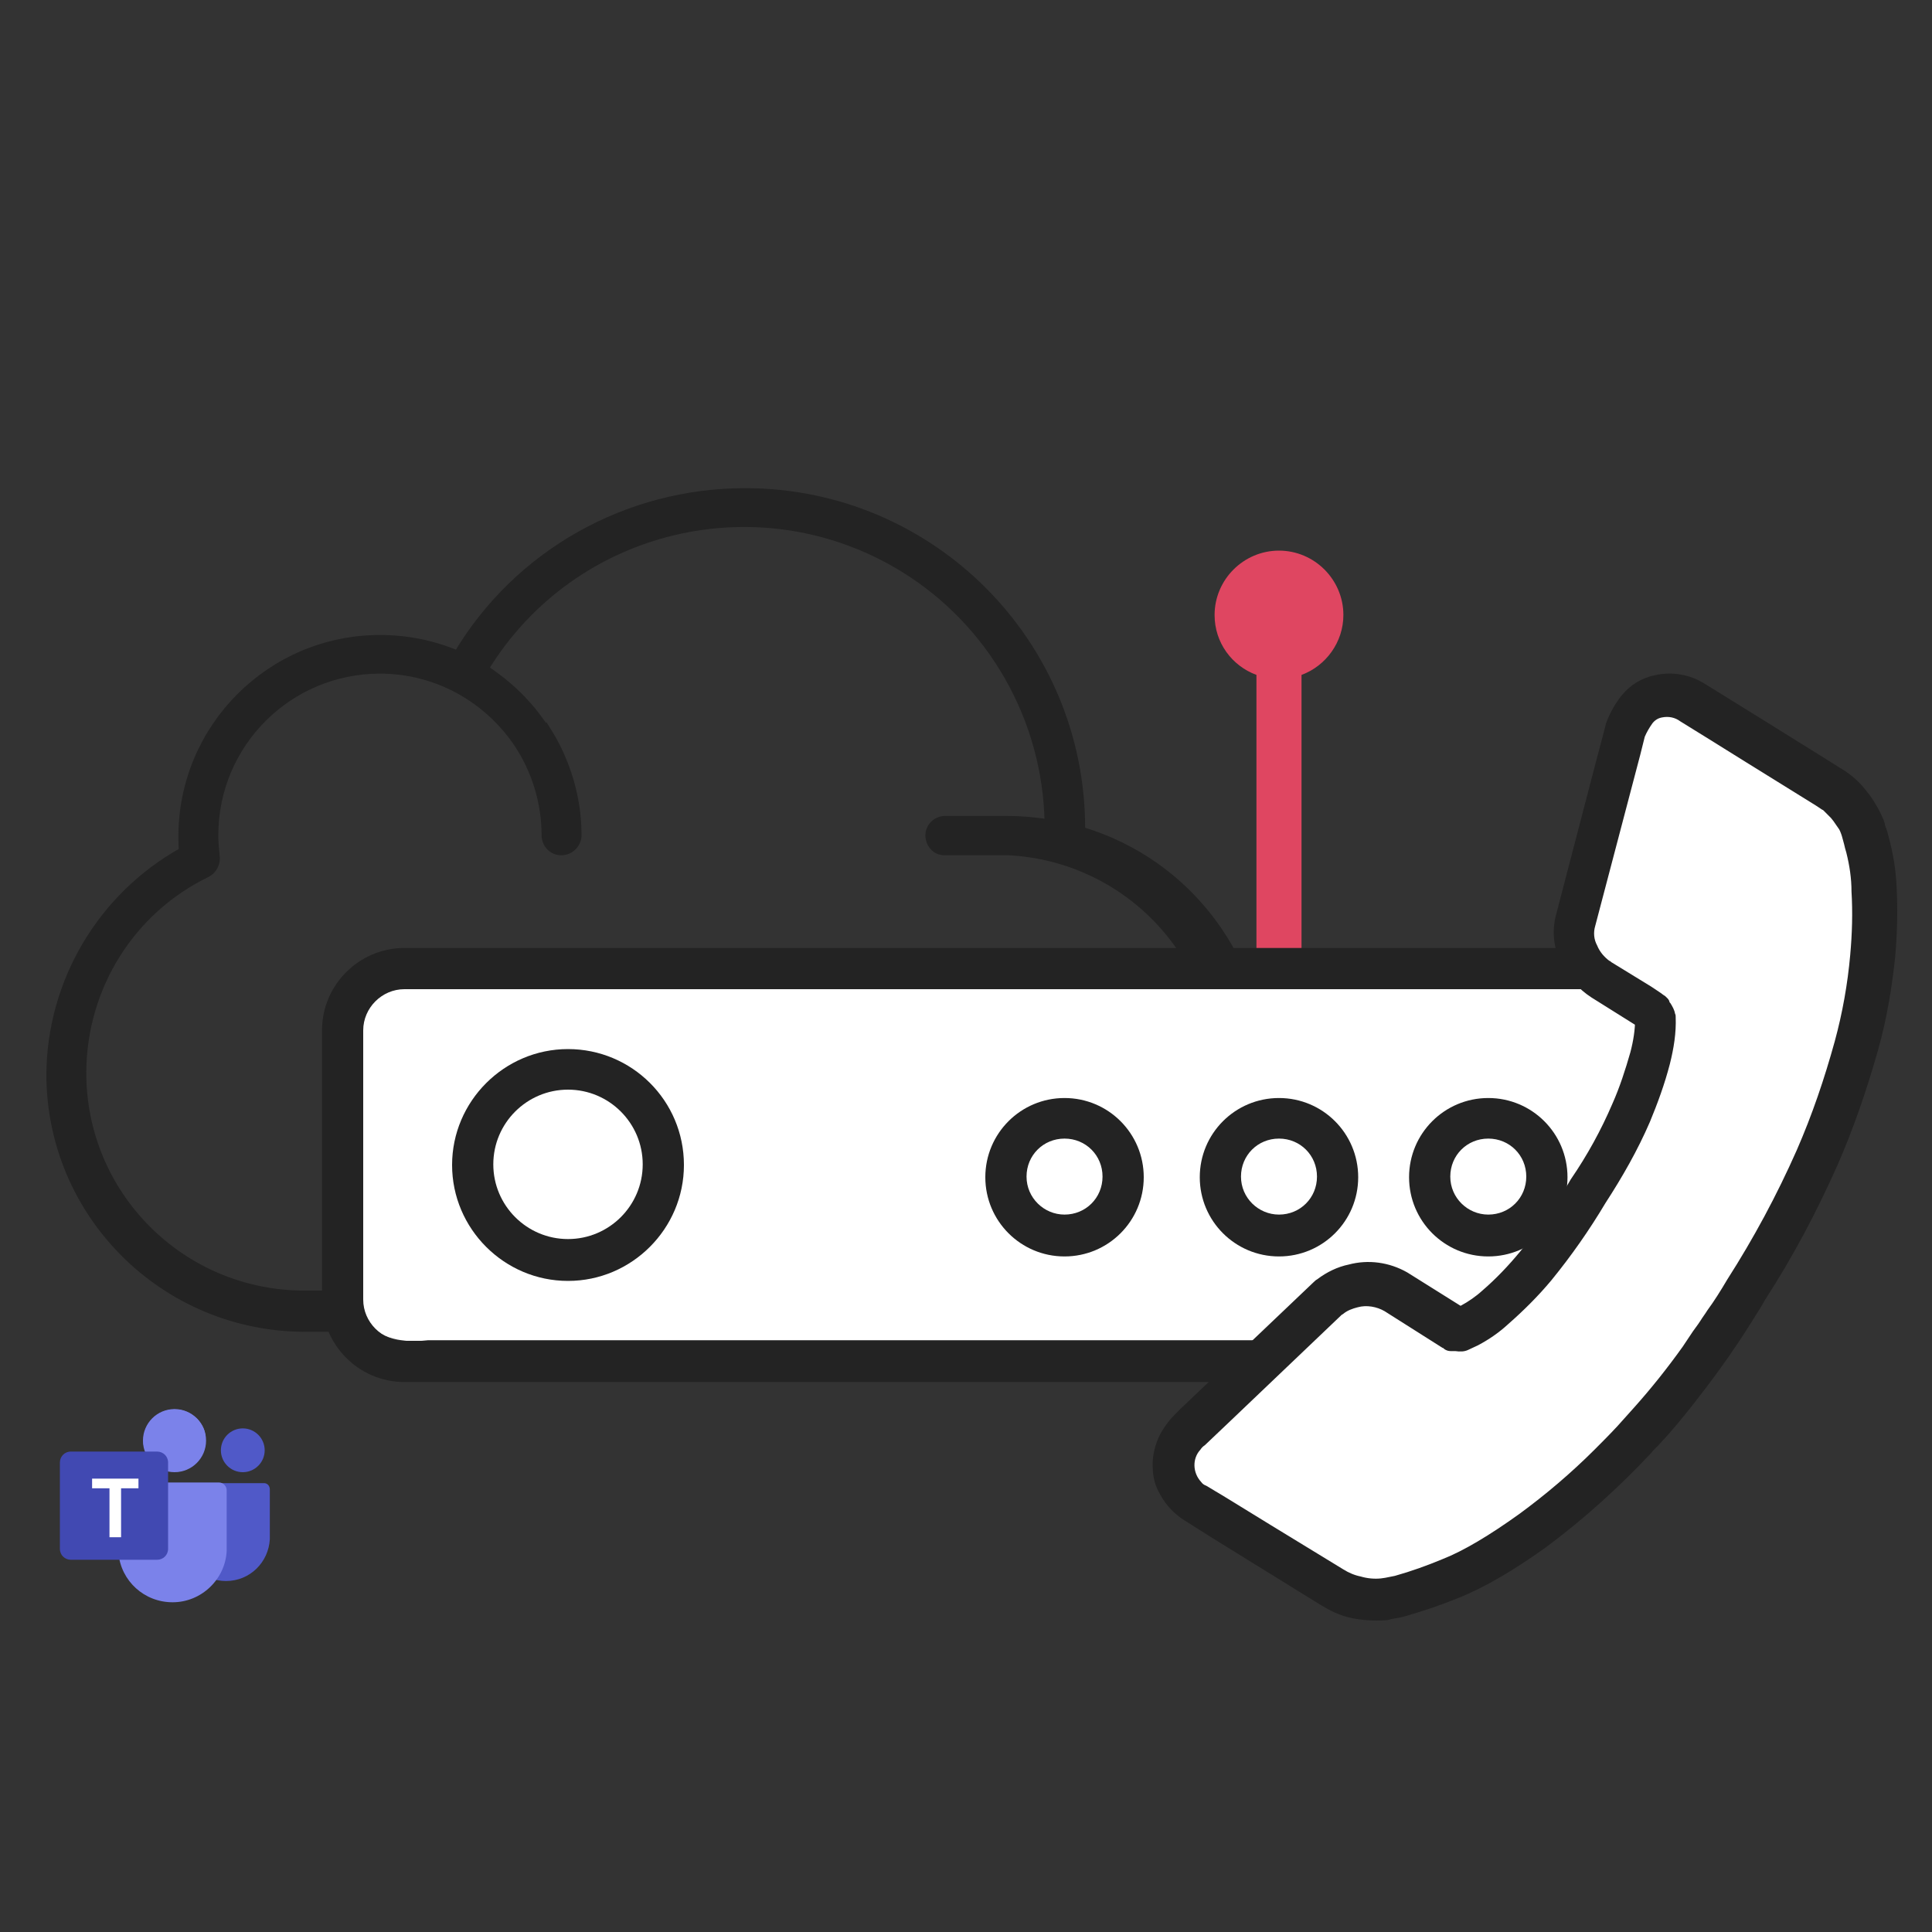
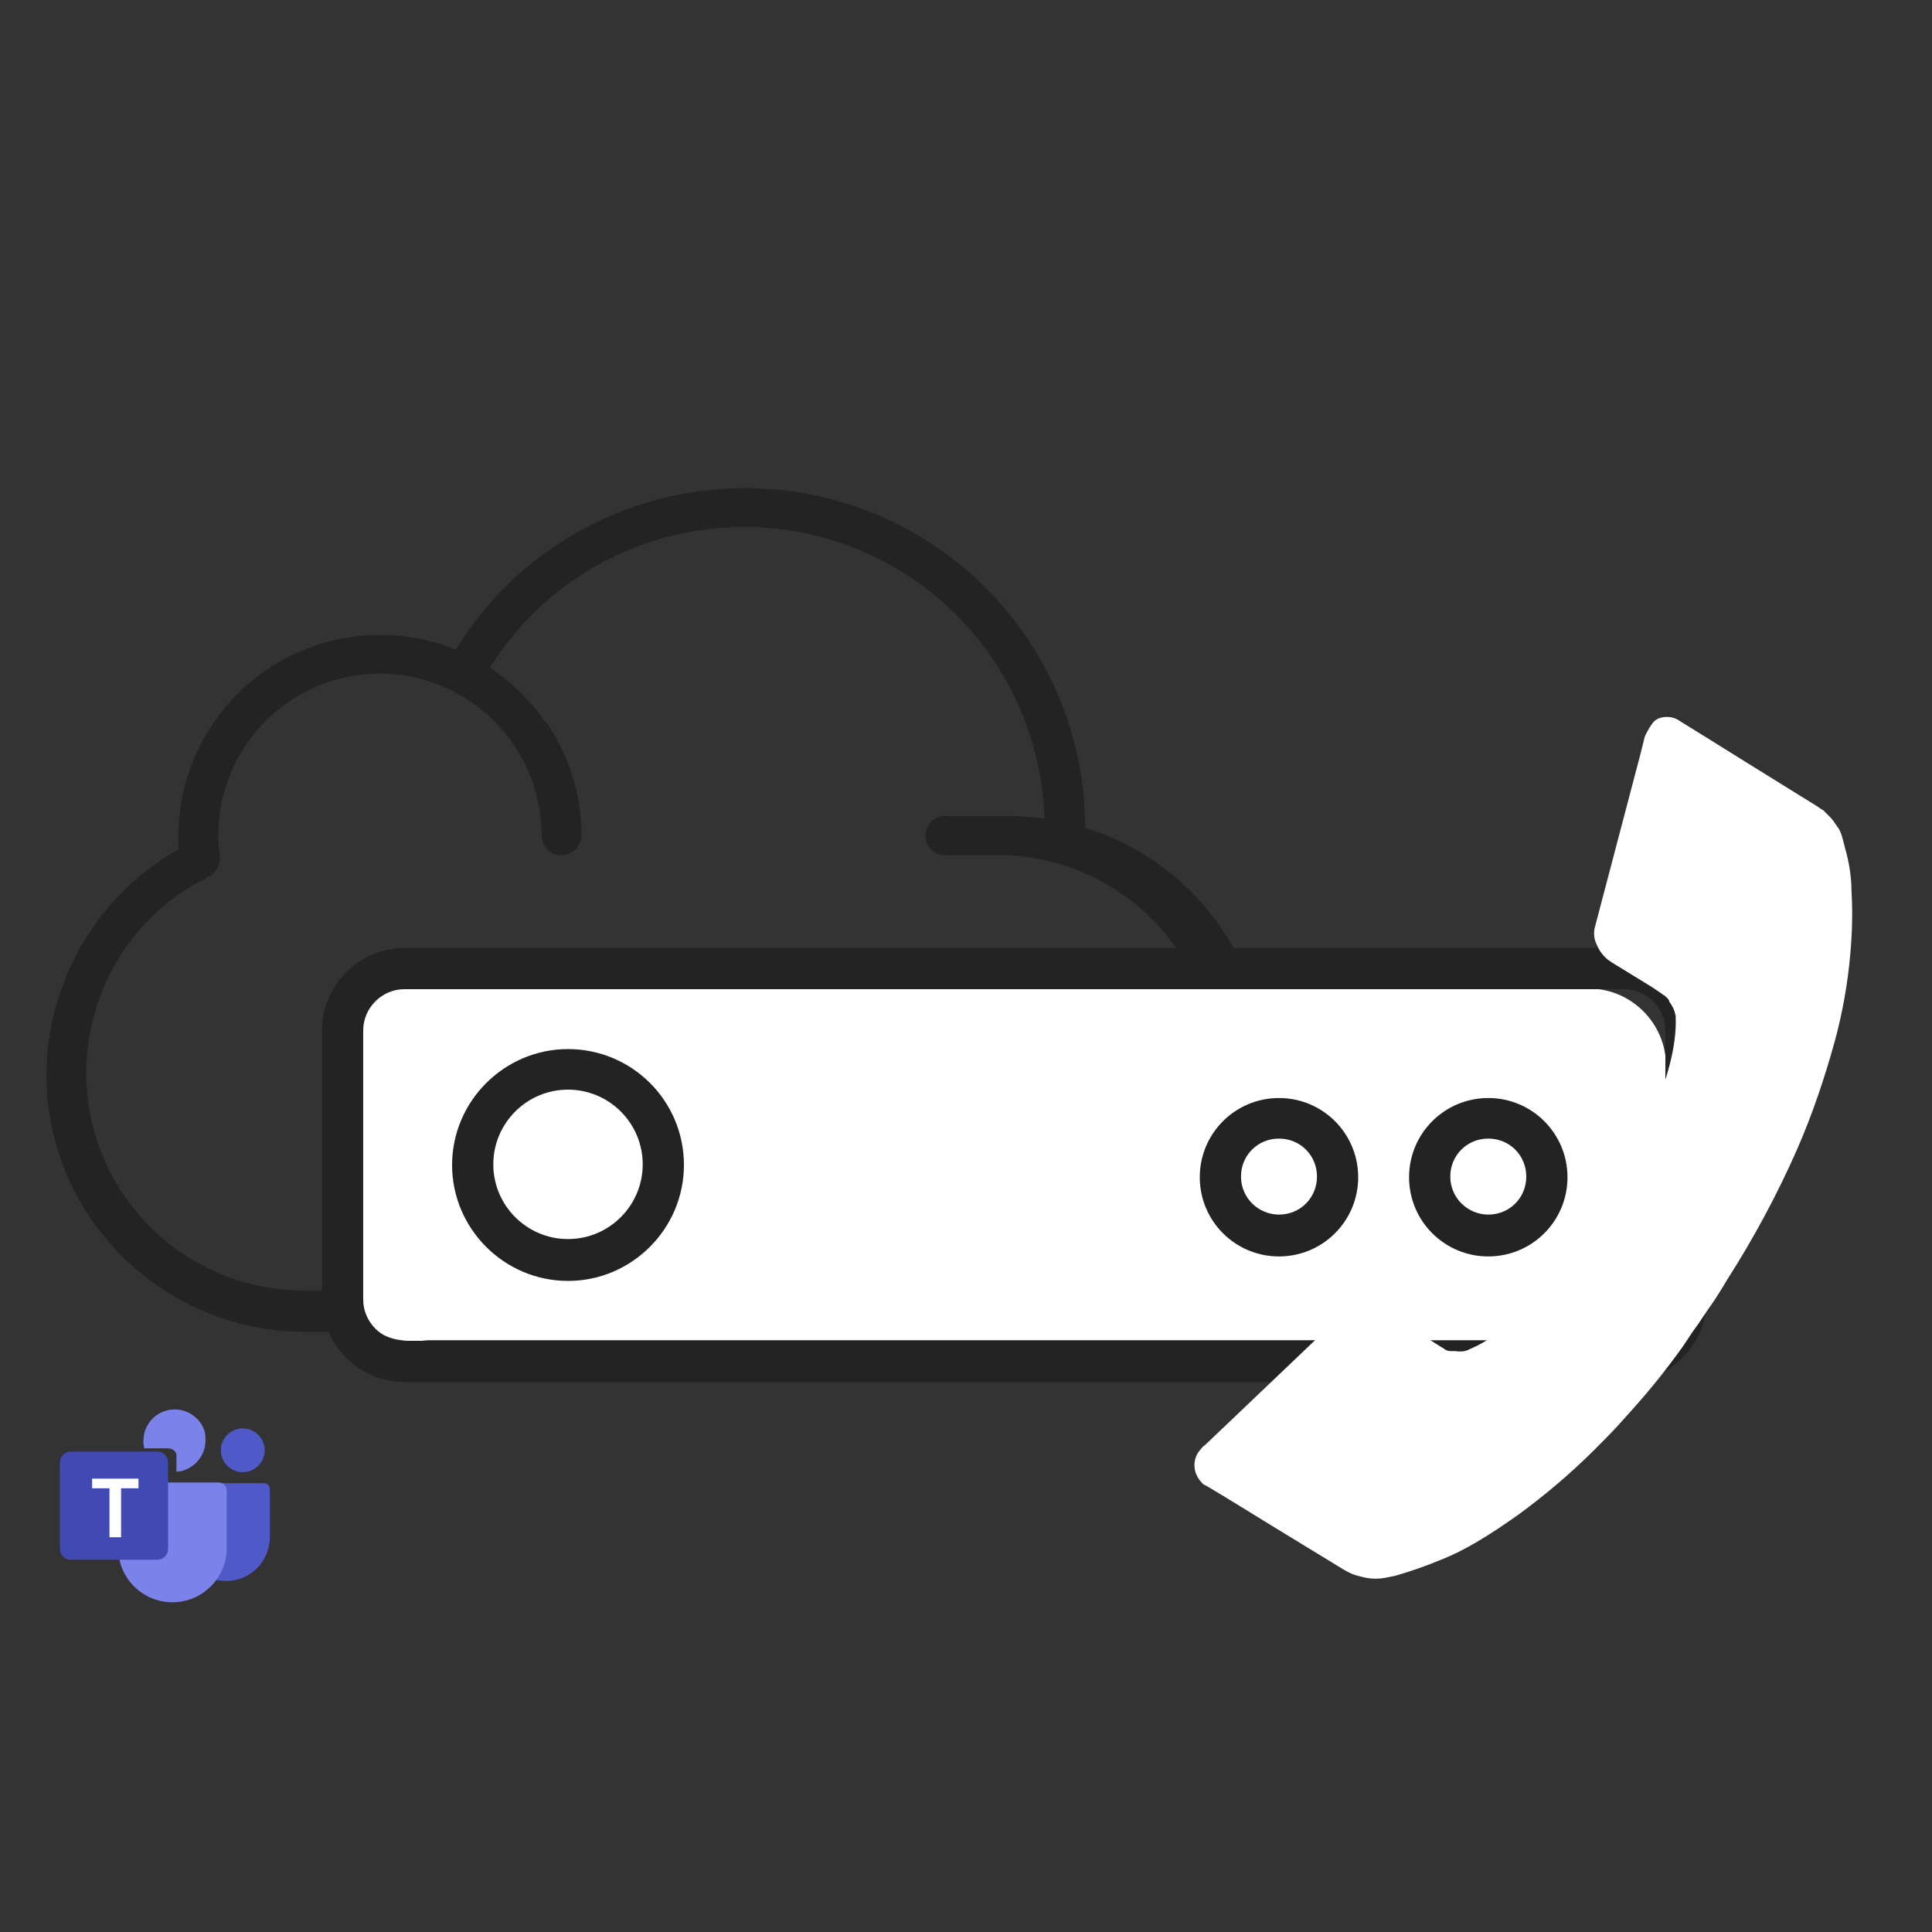
<svg xmlns="http://www.w3.org/2000/svg" version="1.1" id="Layer_2" x="0px" y="0px" viewBox="0 0 300 300" style="enable-background:new 0 0 300 300;" xml:space="preserve">
  <rect x="0" y="0" width="300" height="300" fill="#333333" stroke="none" />
  <style type="text/css">
	.st0{fill:#232323;stroke:#232323;stroke-miterlimit:10;}
	.st1{fill:#DF4661;}
	.st2{fill:#FFFFFF;}
	.st3{fill:#232323;}
	.st4{fill:#232323;stroke:#232323;stroke-width:4;stroke-miterlimit:10;}
	.st5{fill:#7B82EA;}
	.st6{fill:#5059C8;}
	.st7{fill:#4149B2;}
	.st8{enable-background:new    ;}
</style>
  <path class="st0" d="M85,113.3c-0.9,2.8-1.4,5.8-1.5,8.8c0.8,2.5,1.2,5,1.2,7.6c0,1.4,1.1,2.6,2.5,2.6l0,0c1.4,0,2.6-1.2,2.6-2.6  C89.8,123.9,88.1,118.2,85,113.3z M168,128.9v-0.3c0-28.9-23.4-52.3-52.3-52.3c-18.3,0-35.3,9.5-44.7,25.2c-3.8-1.6-7.9-2.4-12-2.4  c-17,0-30.8,13.8-30.8,30.8c0,0.7,0,1.5,0.1,2.2c-12.6,7-20.5,20.3-20.6,34.7c0,21.8,17.7,39.4,39.5,39.5h109.5  c21.8,0,39.5-17.6,39.5-39.4C196.1,149.2,184.7,133.9,168,128.9L168,128.9z M156.6,200.9H47.1c-19-0.1-34.3-15.5-34.2-34.5  c0.1-13.1,7.5-25,19.3-30.7c1.1-0.6,1.6-1.8,1.4-2.9c-0.1-1-0.2-2-0.2-3.1c0-14.2,11.5-25.6,25.6-25.6c8.6,0,16.5,4.3,21.3,11.4  c2.8,4.2,4.3,9.2,4.3,14.2c0,1.4,1.1,2.6,2.5,2.6l0,0c1.4,0,2.6-1.2,2.6-2.6c0-5.8-1.7-11.5-4.8-16.4c-0.9-1.3-1.8-2.6-2.9-3.8  c-1.9-2.2-4.2-4.1-6.6-5.7C89,81.6,118,74.7,140.2,88.3c13.7,8.4,22.2,23.3,22.5,39.4c-2.1-0.3-4.1-0.5-6.2-0.5h-9.9  c-1.4,0.1-2.5,1.3-2.4,2.7c0.1,1.3,1.1,2.4,2.4,2.4h9.9c18.9,0.9,33.6,16.9,32.7,35.9C188.5,185.9,174.3,200.1,156.6,200.9z" />
  <g>
-     <path class="st1" d="M202.1,178.2c0-0.1,0-0.1,0-0.2v-73.2c3.8-1.4,6.5-5.1,6.5-9.3c0-5.5-4.5-10-10-10s-10,4.5-10,10   c0,4.3,2.7,7.9,6.5,9.3V178c0,0.1,0,0.1,0,0.2" />
    <g>
      <path class="st2" d="M246.7,208.1H66.5c-10,1.2-12-5.4-12-12v-30.6c0-6.6,2-13.2,12-12h180.2c6.6,0,12,5.4,12,12v30.6    C258.7,202.7,253.3,208.1,246.7,208.1z" />
      <g>
        <path class="st3" d="M87.7,147.2h-5.6H62.8c-7,0-12.8,5.7-12.8,12.8v41.8c0,7,5.7,12.8,12.8,12.8h189.4c7,0,12.8-5.7,12.8-12.8     V160c0-7-5.7-12.8-12.8-12.8H87.7z M258.7,201.8c0,3.5-2.9,6.4-6.4,6.4H62.8c-3.5,0-6.4-2.9-6.4-6.4V160c0-3.5,2.9-6.4,6.4-6.4     h189.4c3.5,0,6.4,2.9,6.4,6.4v41.8H258.7z" />
        <path class="st3" d="M88.2,162.9c-9.9,0-18,8.1-18,18s8.1,18,18,18s18-8.1,18-18C106.2,170.9,98.1,162.9,88.2,162.9z M88.2,192.4     c-6.4,0-11.6-5.2-11.6-11.6c0-6.4,5.2-11.6,11.6-11.6s11.6,5.2,11.6,11.6C99.8,187.2,94.6,192.4,88.2,192.4z" />
-         <path class="st3" d="M165.3,170.5c-6.8,0-12.3,5.5-12.3,12.3s5.5,12.3,12.3,12.3s12.3-5.5,12.3-12.3S172.1,170.5,165.3,170.5z      M165.3,188.6c-3.2,0-5.9-2.6-5.9-5.9s2.6-5.9,5.9-5.9s5.9,2.6,5.9,5.9S168.6,188.6,165.3,188.6z" />
        <path class="st3" d="M198.6,170.5c-6.8,0-12.3,5.5-12.3,12.3s5.5,12.3,12.3,12.3s12.3-5.5,12.3-12.3S205.4,170.5,198.6,170.5z      M198.6,188.6c-3.2,0-5.9-2.6-5.9-5.9s2.6-5.9,5.9-5.9s5.9,2.6,5.9,5.9S201.9,188.6,198.6,188.6z" />
        <path class="st3" d="M231.1,170.5c-6.8,0-12.3,5.5-12.3,12.3s5.5,12.3,12.3,12.3s12.3-5.5,12.3-12.3S237.9,170.5,231.1,170.5z      M231.1,188.6c-3.2,0-5.9-2.6-5.9-5.9s2.6-5.9,5.9-5.9s5.9,2.6,5.9,5.9S234.4,188.6,231.1,188.6z" />
      </g>
    </g>
  </g>
  <g>
-     <path class="st4" d="M181.9,231.1c0.7,1.3,1.8,2.5,3.1,3.3l4.6,2.9l16.5,10.2c1.3,0.8,2.7,1.5,4.2,1.8s3,0.4,4.6,0.3   c0.2,0,0.3,0,0.5-0.1l0.5-0.1c0.6-0.1,1.3-0.2,1.9-0.4c2.8-0.8,5.4-1.7,8.1-2.8c3.7-1.5,8-4,12.9-7.5c5.8-4.3,11.1-9.1,16-14.3   c0.4-0.5,0.9-1,1.4-1.5c1.8-1.9,3.6-4.1,5.4-6.4c2.2-2.8,4.5-5.9,6.7-9.2c1.2-1.8,2.3-3.6,3.5-5.5l0.5-0.9   c4.3-6.6,8-13.6,11.2-20.8c2.5-5.7,4.5-11.6,6.2-17.6c1.3-4.6,2.1-9.4,2.6-14.2c0.3-3.5,0.4-7.1,0.2-10.6c-0.1-2.4-0.5-4.7-1.1-7   c-0.2-0.7-0.3-1.3-0.5-1.6c-0.1-0.4-0.2-0.6-0.2-0.8l-0.1-0.3c-0.6-1.4-1.4-2.8-2.4-4c-1-1.3-2.2-2.3-3.6-3.1l-2.7-1.7l-9.8-6.1   l-8.4-5.2c-1.9-1.2-4.1-1.6-6.3-1.1c-1.6,0.3-3,1.2-4,2.4c-0.9,1.1-1.6,2.4-2.1,3.7l-0.2,0.8l-1.4,5.3l-6.1,23.4   c-0.6,2.1-0.4,4.3,0.6,6.2c0.9,1.9,2.3,3.5,4,4.6l7.5,4.7l0.2,0.3c0,1.9-0.3,3.8-0.8,5.7c-0.8,2.8-1.7,5.6-2.9,8.3   c-1.8,4.2-4,8.2-6.6,12c-2.3,4-5,7.8-8,11.4c-1.9,2.3-3.9,4.4-6.1,6.3c-1.1,1-2.4,1.9-3.7,2.6l-1.1,0.5h-0.1l-9.1-5.7   c-2.3-1.3-5-1.7-7.6-1c-1.5,0.3-2.9,1-4.1,1.9c-0.2,0.1-0.3,0.2-0.4,0.3l-20.7,19.7l-0.8,0.8c-0.9,0.9-1.7,2-2.2,3.1   c-0.5,1.2-0.8,2.5-0.7,3.8l0,0C181,229,181.3,230.1,181.9,231.1z M186.4,225.1c0.2-0.3,0.4-0.5,0.7-0.7l4-3.8l17.2-16.4   c0.1-0.1,0.2-0.1,0.3-0.2c0.6-0.5,1.4-0.8,2.2-1c1.4-0.4,3-0.1,4.2,0.6l9,5.7c0.1,0,0.2,0.1,0.3,0.2c0.3,0.2,0.6,0.3,1,0.3h0.1   c0.1,0,0,0,0.2,0s0.3,0,0.4,0c0.7,0.1,1.4,0.1,2-0.2l1.5-0.7c1.7-0.9,3.3-2,4.7-3.3c2.4-2.1,4.7-4.4,6.7-6.8   c3.1-3.8,5.9-7.8,8.4-12c2.6-4,5-8.2,6.9-12.6c1.2-2.9,2.3-5.9,3.1-9c0.6-2.4,1-4.8,0.9-7.3c0-0.2,0-0.3-0.1-0.5   c-0.1-0.6-0.4-1.1-0.7-1.6c-0.1-0.1-0.2-0.2-0.2-0.4c-0.1-0.1-0.1-0.2-0.2-0.3s-0.2-0.2-0.3-0.3c-0.1-0.1-0.2-0.2-0.4-0.3   c-0.1-0.1-0.7-0.5-1-0.7l-0.9-0.6l-6.2-3.8c-0.1-0.1-0.2-0.2-0.3-0.2c-0.8-0.6-1.5-1.4-1.9-2.4c-0.5-0.9-0.6-2-0.3-3l7-26.6   l0.7-2.8c0.3-0.7,0.7-1.4,1.2-2.1c0.4-0.5,0.9-0.8,1.5-0.9c1-0.2,2,0,2.8,0.6l4.2,2.6l6.1,3.8l0,0l10.8,6.7   c0.3,0.2,0.6,0.4,0.9,0.6l0,0l0.2,0.1l0.1,0.1l0.1,0.1c0.2,0.2,0.3,0.3,0.5,0.5l0.3,0.3c0.1,0.1,0.1,0.1,0.2,0.2l0.4,0.5   c0.3,0.4,0.6,0.9,0.9,1.3c0.1,0.2,0.2,0.4,0.3,0.7l0.1,0.3c0.1,0.4,0.3,1,0.5,1.9l0.2,0.7c0.5,2,0.8,4,0.8,6   c0.2,3.3,0.1,6.6-0.2,9.9c-0.4,4.5-1.2,9-2.4,13.4c-1.6,5.8-3.5,11.4-5.9,16.9c-3.1,7-6.7,13.7-10.8,20.1c-1,1.7-2,3.3-3.1,4.8   c-0.3,0.5-0.7,1-1,1.5c-0.5,0.8-1.1,1.5-1.6,2.3c-0.4,0.6-0.8,1.2-1.2,1.8l0,0c-2.5,3.5-5,6.6-7.5,9.4c-0.9,1-1.8,2-2.6,2.9   c-1.2,1.3-2.4,2.5-3.6,3.7c-3.6,3.6-7.6,7-11.7,10c-4.6,3.3-8.6,5.7-11.9,7c-2.4,1-4.9,1.9-7.4,2.6c-0.5,0.1-1,0.2-1.5,0.3   l-0.7,0.1c-1,0.1-2.1,0-3.1-0.3c-1-0.2-1.9-0.6-2.7-1.1l-11.3-6.9l-7-4.3l0,0l-3-1.8c-0.3-0.1-0.6-0.3-0.8-0.6   C185.2,228.6,185.1,226.5,186.4,225.1z" />
    <path class="st2" d="M186.4,225.1c0.2-0.3,0.4-0.5,0.7-0.7l4-3.8l17.2-16.4c0.1-0.1,0.2-0.1,0.3-0.2c0.6-0.5,1.4-0.8,2.2-1   c1.4-0.4,3-0.1,4.2,0.6l9,5.7c0.1,0,0.2,0.1,0.3,0.2c0.3,0.2,0.6,0.3,1,0.3h0.1c0.1,0,0,0,0.2,0s0.3,0,0.4,0c0.7,0.1,1.4,0.1,2-0.2   l1.5-0.7c1.7-0.9,3.3-2,4.7-3.3c2.4-2.1,4.7-4.4,6.7-6.8c3.1-3.8,5.9-7.8,8.4-12c2.6-4,5-8.2,6.9-12.6c1.2-2.9,2.3-5.9,3.1-9   c0.6-2.4,1-4.8,0.9-7.3c0-0.2,0-0.3-0.1-0.5c-0.1-0.6-0.4-1.1-0.7-1.6c-0.1-0.1-0.2-0.2-0.2-0.4c-0.1-0.1-0.1-0.2-0.2-0.3   s-0.2-0.2-0.3-0.3c-0.1-0.1-0.2-0.2-0.4-0.3c-0.1-0.1-0.7-0.5-1-0.7l-0.9-0.6l-6.2-3.8c-0.1-0.1-0.2-0.2-0.3-0.2   c-0.8-0.6-1.5-1.4-1.9-2.4c-0.5-0.9-0.6-2-0.3-3l7-26.6l0.7-2.8c0.3-0.7,0.7-1.4,1.2-2.1c0.4-0.5,0.9-0.8,1.5-0.9   c1-0.2,2,0,2.8,0.6l4.2,2.6l6.1,3.8l0,0l10.8,6.7c0.3,0.2,0.6,0.4,0.9,0.6l0,0l0.2,0.1l0.1,0.1l0.1,0.1c0.2,0.2,0.3,0.3,0.5,0.5   l0.3,0.3c0.1,0.1,0.1,0.1,0.2,0.2l0.4,0.5c0.3,0.4,0.6,0.9,0.9,1.3c0.1,0.2,0.2,0.4,0.3,0.7l0.1,0.3c0.1,0.4,0.3,1,0.5,1.9l0.2,0.7   c0.5,2,0.8,4,0.8,6c0.2,3.3,0.1,6.6-0.2,9.9c-0.4,4.5-1.2,9-2.4,13.4c-1.6,5.8-3.5,11.4-5.9,16.9c-3.1,7-6.7,13.7-10.8,20.1   c-1,1.7-2,3.3-3.1,4.8c-0.3,0.5-0.7,1-1,1.5c-0.5,0.8-1.1,1.5-1.6,2.3c-0.4,0.6-0.8,1.2-1.2,1.8l0,0c-2.5,3.5-5,6.6-7.5,9.4   c-0.9,1-1.8,2-2.6,2.9c-1.2,1.3-2.4,2.5-3.6,3.7c-3.6,3.6-7.6,7-11.7,10c-4.6,3.3-8.6,5.7-11.9,7c-2.4,1-4.9,1.9-7.4,2.6   c-0.5,0.1-1,0.2-1.5,0.3l-0.7,0.1c-1,0.1-2.1,0-3.1-0.3c-1-0.2-1.9-0.6-2.7-1.1l-11.3-6.9l-7-4.3l0,0l-3-1.8   c-0.3-0.1-0.6-0.3-0.8-0.6C185.2,228.7,185.1,226.5,186.4,225.1z" />
  </g>
  <g>
    <path class="st5" d="M22.4,224.9c-0.1-0.5-0.2-1-0.1-1.5c0-0.7,0.2-1.3,0.5-1.9c0.8-1.5,2-2.3,3.6-2.6c1.7-0.2,3.1,0.3,4.3,1.5   c0.7,0.8,1.2,1.7,1.2,2.8c0.1,1.6-0.4,2.9-1.5,4c-0.8,0.7-1.7,1.2-2.7,1.3c-0.1,0-0.2,0-0.3,0c-0.1-0.1,0-0.1,0-0.2   c0-0.5,0-1,0-1.5c0-0.3,0-0.5,0-0.8c0-0.6-0.6-1.1-1.3-1.1c-1.1,0-2.2,0-3.4,0c-0.1,0-0.2,0-0.2,0S22.5,224.9,22.4,224.9z" />
    <path class="st6" d="M41,230.3H29.2c-0.5,0-1,0.4-1,1v7.6c0,0.1,0,0.3,0.1,0.4c0.3,3.5,3.2,6.2,6.8,6.2c3.7,0,6.6-2.9,6.8-6.5v-0.1   v-7.6C41.9,230.7,41.5,230.3,41,230.3z" />
    <path class="st5" d="M34,230.2H19.5c-0.7,0-1.2,0.5-1.2,1.2v9.3c0,0.2,0,0.3,0.1,0.5c0.4,4.3,4,7.6,8.4,7.6c4.5,0,8.2-3.6,8.4-8   v-0.1v-9.3C35.2,230.8,34.7,230.2,34,230.2z" />
    <circle class="st6" cx="37.7" cy="225.2" r="3.4" />
-     <circle class="st5" cx="27.1" cy="223.7" r="4.9" />
    <path class="st7" d="M24.4,242.2H11c-0.9,0-1.7-0.7-1.7-1.7v-13.4c0-0.9,0.7-1.7,1.7-1.7h13.4c0.9,0,1.7,0.7,1.7,1.7v13.4   C26.1,241.5,25.3,242.2,24.4,242.2z" />
    <g class="st8">
      <path class="st2" d="M17,238.7v-7.6h-2.7v-1.5h7.2v1.5h-2.7v7.6H17z" />
    </g>
  </g>
</svg>